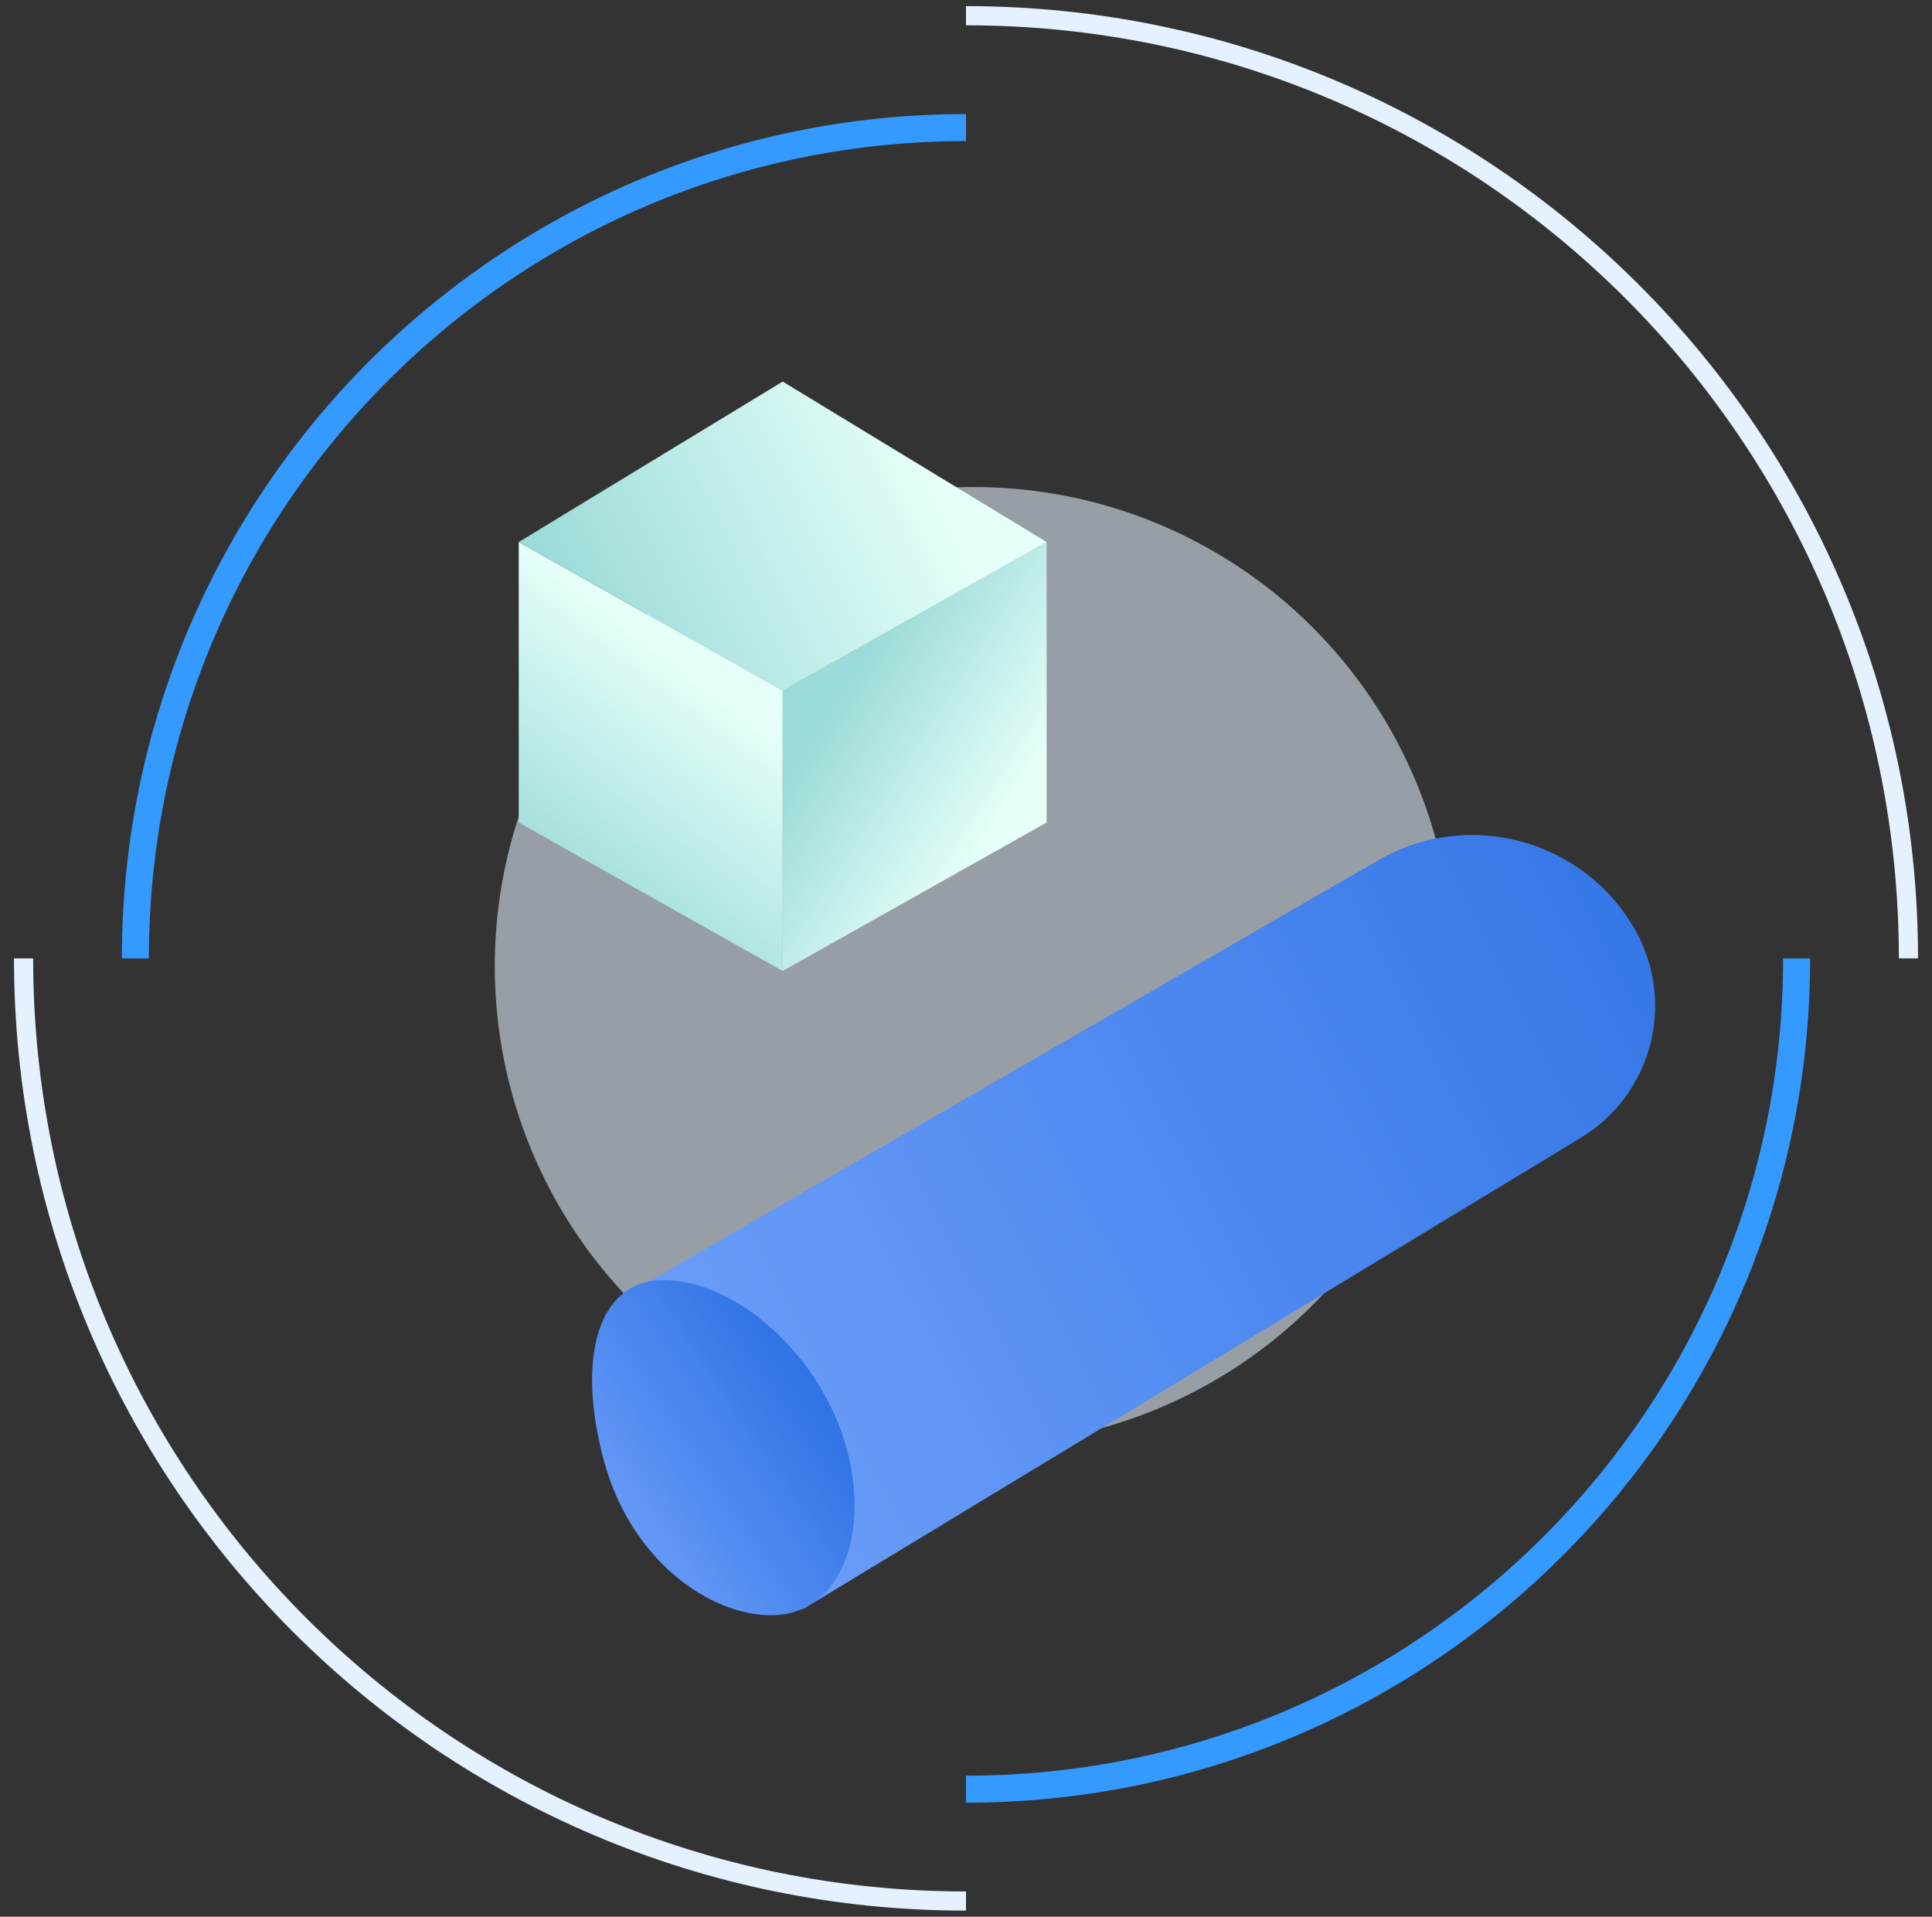
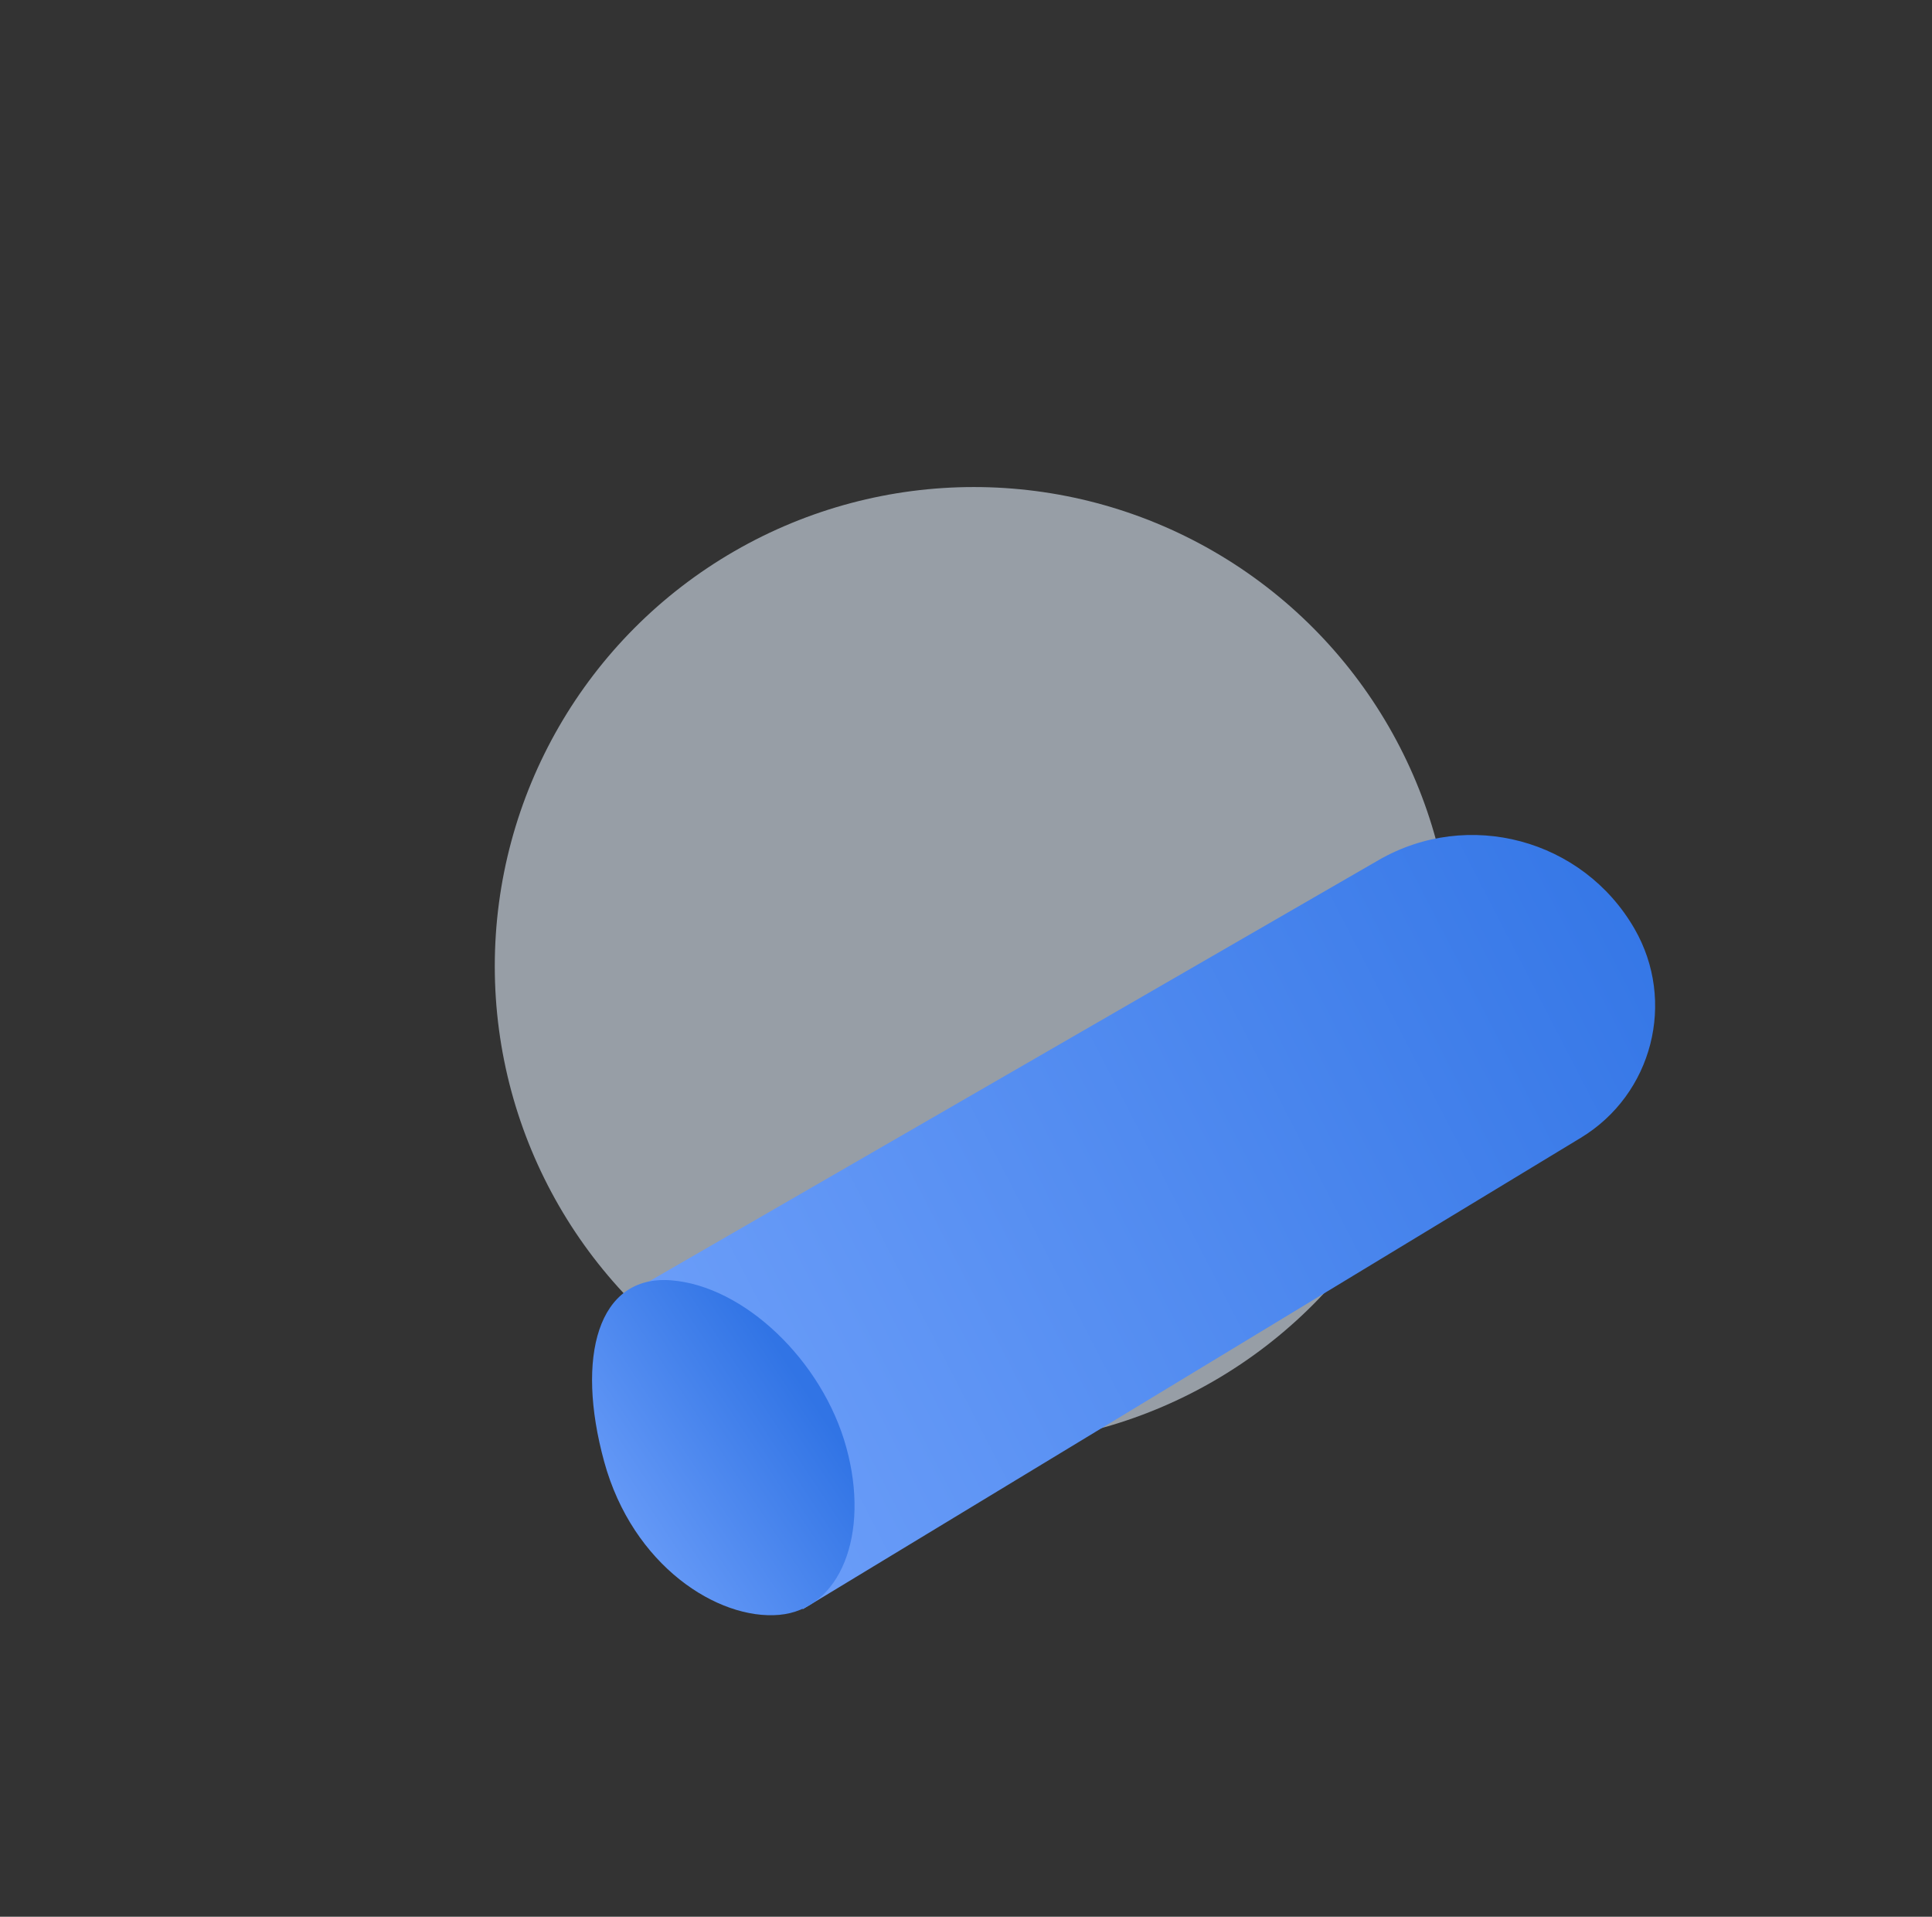
<svg xmlns="http://www.w3.org/2000/svg" width="123px" height="122px" viewBox="0 0 123 122" version="1.1">
  <rect x="0" y="0" width="123" height="122" fill="#333333" stroke="none" />
  <title>product1</title>
  <defs>
    <linearGradient x1="51.87%" y1="-8.351%" x2="50%" y2="95.876%" id="linearGradient-1">
      <stop stop-color="#3174E5" offset="0%" />
      <stop stop-color="#699CF8" offset="100%" />
    </linearGradient>
    <linearGradient x1="80.676%" y1="36.065%" x2="19.324%" y2="83.619%" id="linearGradient-2">
      <stop stop-color="#3174E5" offset="0%" />
      <stop stop-color="#699CF8" offset="100%" />
    </linearGradient>
    <linearGradient x1="35.401%" y1="92.879%" x2="64.898%" y2="29.508%" id="linearGradient-3">
      <stop stop-color="#9BDBD9" offset="0%" />
      <stop stop-color="#E6FFF9" offset="100%" />
    </linearGradient>
    <linearGradient x1="31.06%" y1="27.611%" x2="74.43%" y2="72.503%" id="linearGradient-4">
      <stop stop-color="#9BDBD9" offset="0%" />
      <stop stop-color="#E6FFF9" offset="100%" />
    </linearGradient>
    <linearGradient x1="6.424%" y1="64.582%" x2="82.356%" y2="43.184%" id="linearGradient-5">
      <stop stop-color="#9BDBD9" offset="0%" />
      <stop stop-color="#E6FFF9" offset="100%" />
    </linearGradient>
  </defs>
  <g id="行业" stroke="none" stroke-width="1" fill="none" fill-rule="evenodd">
    <g id="房产经纪行业解决方案" transform="translate(-202, -2454)">
      <g id="编组-8" transform="translate(121, 2425)">
        <g id="product1" transform="translate(82.5, 30)">
          <g id="product4备份">
            <g id="product3">
-               <path d="M60,112.881 C89.206,112.881 112.881,89.206 112.881,60 M60,7.119 C30.794,7.119 7.119,30.794 7.119,60" id="形状" stroke="#349AFF" stroke-width="1.72" />
-               <path d="M60,120 C93.137,120 120,93.137 120,60 M60,0 C26.863,0 0,26.863 0,60" id="形状备份" stroke="#E5F1FF" stroke-width="1.22" transform="translate(60, 60) scale(1, -1) translate(-60, -60) " />
-             </g>
+               </g>
            <path d="M76,16.783 C86.137,22.737 94.327,37.17 94.294,49.022 L94.294,49.022 C94.278,54.91 92.235,59.052 88.941,61 L88.941,61 L93.646,58.217 C96.941,56.27 98.984,52.127 99,46.239 L99,46.239 C99.033,34.388 90.843,19.955 80.706,14 L80.706,14" id="Clip-224" />
          </g>
          <circle id="椭圆形" fill="#E5F1FF" opacity="0.565" cx="60.5" cy="60.5" r="30.5" />
          <g id="编组-4" transform="translate(36, 47)">
            <path d="M37.545,-6.151 C37.545,-6.151 37.545,-6.151 37.545,-6.151 C37.545,-6.151 37.545,-6.151 37.545,-6.151 C42.889,-6.151 47.253,-1.878 47.365,3.465 L48.585,61.359 L48.585,61.359 L25.621,60.622 L25.621,5.774 C25.621,-0.812 30.96,-6.151 37.545,-6.151 Z" id="矩形" fill="url(#linearGradient-1)" transform="translate(37.103, 27.604) rotate(60) translate(-37.103, -27.604) " />
            <path d="M12.107,54.785 C15.988,54.44 17.902,49.673 16.383,44.138 C14.864,38.603 9.86,33.836 5.206,33.49 C0.552,33.145 -0.858,38.372 0.962,45.024 C2.782,51.675 8.227,55.13 12.107,54.785 Z" id="椭圆形" fill="url(#linearGradient-2)" />
          </g>
          <g id="product3备份" transform="translate(31, 23)">
            <g id="infrastructure-bg2备份" transform="translate(0.525, 0)">
-               <polygon id="矩形" fill="url(#linearGradient-3)" points="0 10.501 16.803 19.952 16.803 37.803 0 28.352" />
-               <polygon id="矩形备份-11" fill="url(#linearGradient-4)" points="33.607 10.501 16.803 19.952 16.803 37.803 33.607 28.352" />
-               <polygon id="矩形备份-8" fill="url(#linearGradient-5)" points="16.803 0.286 33.607 10.501 16.803 19.952 -6.30555109e-13 10.501" />
-             </g>
+               </g>
          </g>
        </g>
      </g>
    </g>
  </g>
</svg>